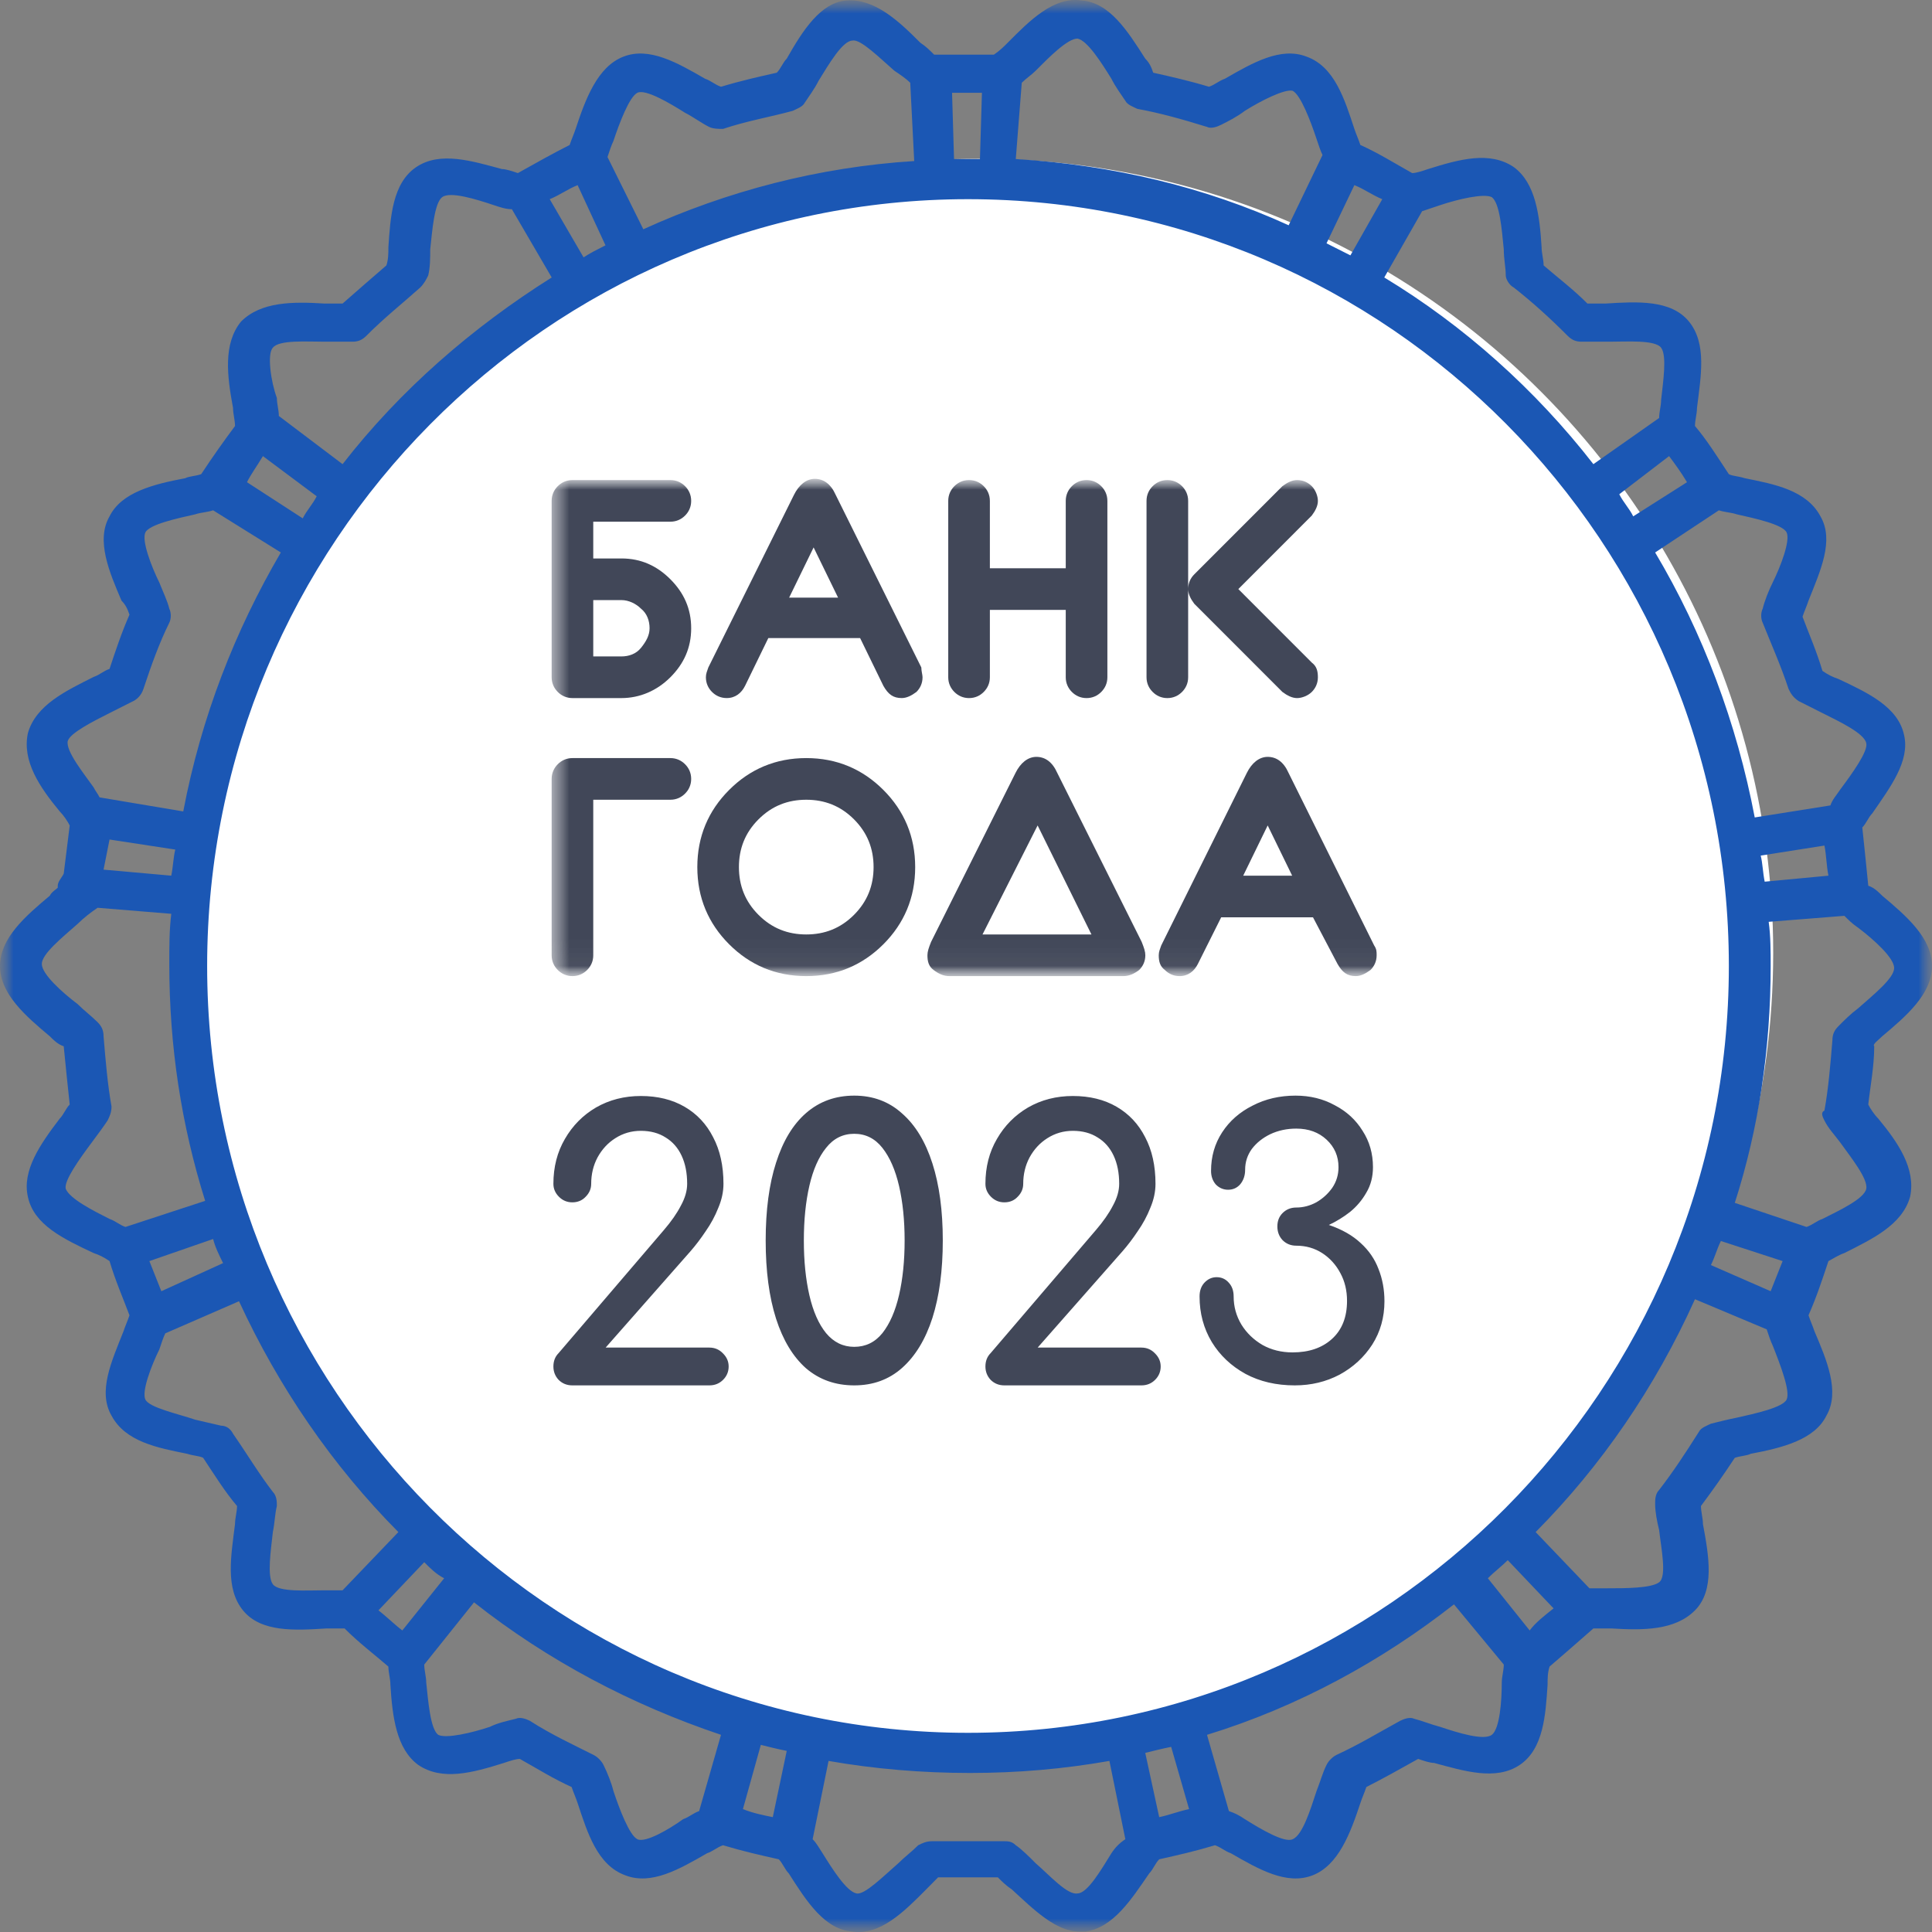
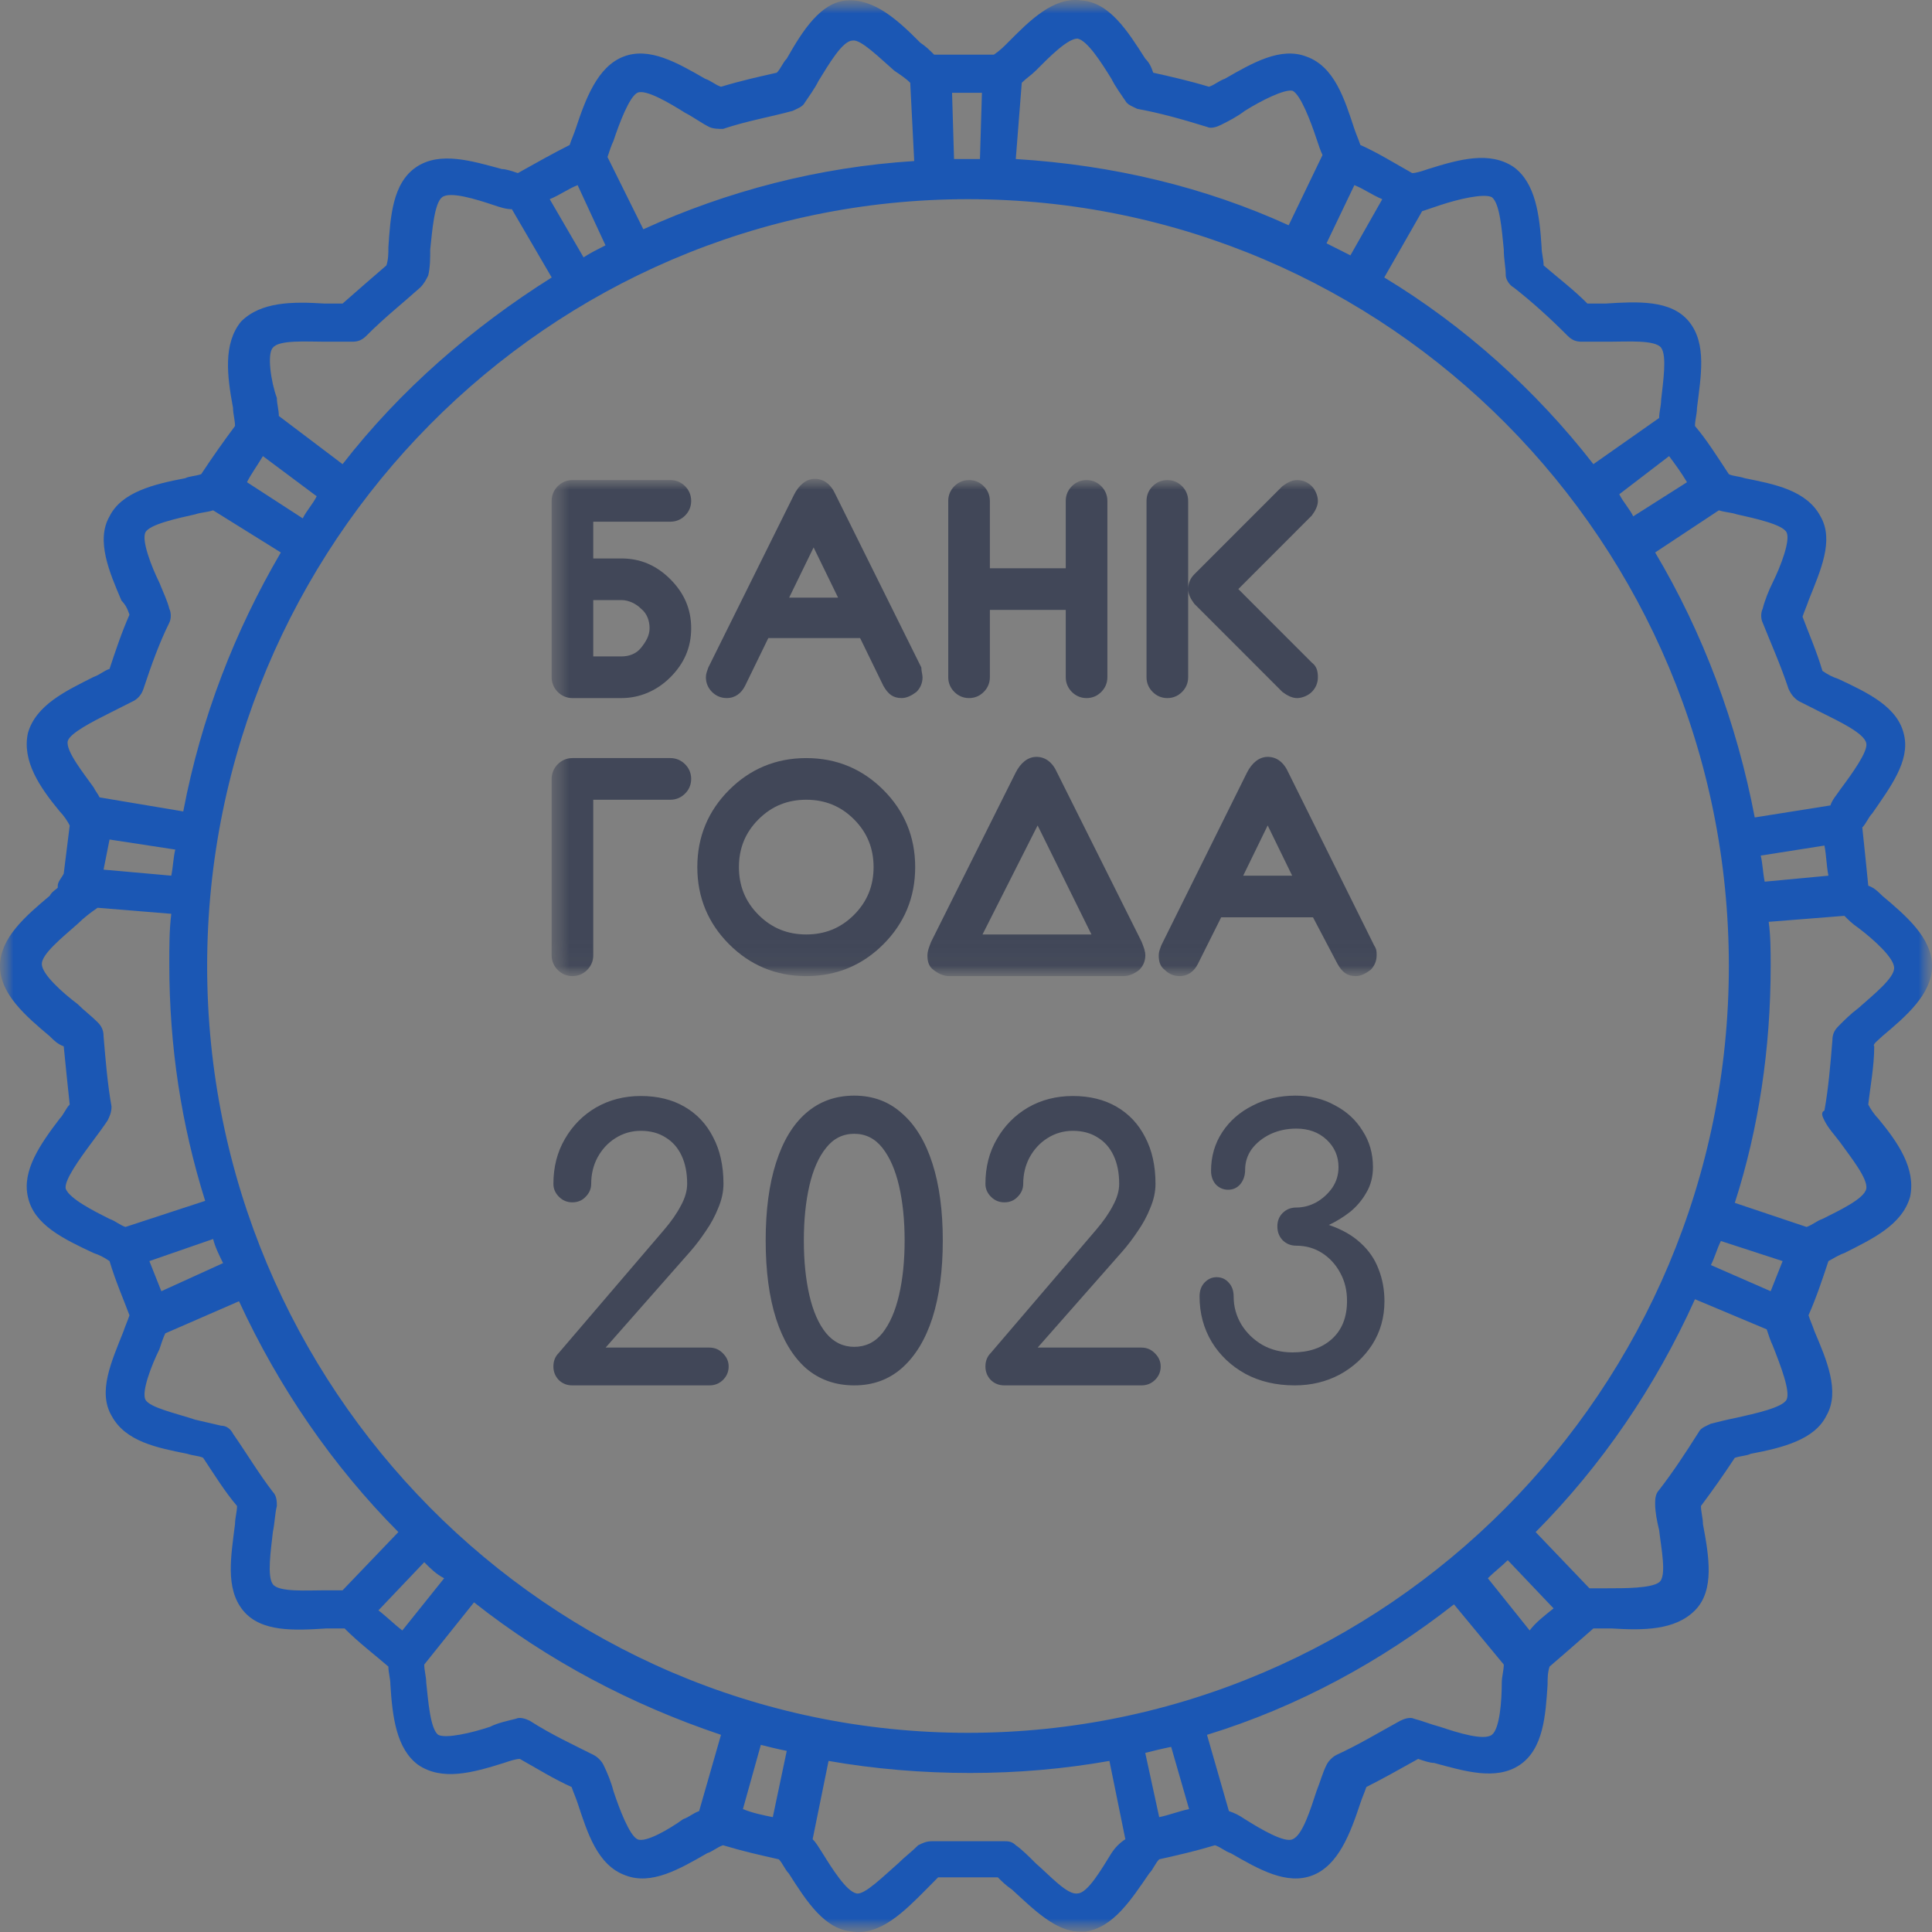
<svg xmlns="http://www.w3.org/2000/svg" width="73" height="73" viewBox="0 0 73 73" fill="none">
  <rect x="0" y="0" width="73" height="73" fill="#808080" stroke="none" />
-   <circle cx="37" cy="36" r="30" fill="white" />
  <mask id="mask0_9688_15" style="mask-type:luminance" maskUnits="userSpaceOnUse" x="0" y="0" width="73" height="73">
    <path d="M73 0H0V73H73V0Z" fill="white" />
  </mask>
  <g mask="url(#mask0_9688_15)">
    <mask id="mask1_9688_15" style="mask-type:luminance" maskUnits="userSpaceOnUse" x="0" y="0" width="73" height="73">
      <path d="M73 0H0V73H73V0Z" fill="white" />
    </mask>
    <g mask="url(#mask1_9688_15)">
      <path d="M71.119 39.155C72.022 38.396 73 37.562 73 36.5C73 35.438 72.022 34.604 71.119 33.845C70.968 33.694 70.817 33.542 70.592 33.466C70.516 32.708 70.441 31.949 70.366 31.266C70.516 31.115 70.592 30.887 70.742 30.735C71.42 29.75 72.172 28.763 71.946 27.777C71.721 26.715 70.592 26.185 69.463 25.654C69.237 25.578 69.087 25.502 68.861 25.35C68.635 24.592 68.334 23.909 68.108 23.302C68.183 23.075 68.259 22.923 68.334 22.695C68.786 21.558 69.312 20.42 68.786 19.51C68.259 18.524 67.055 18.296 65.926 18.069C65.7 17.993 65.474 17.993 65.324 17.917C64.872 17.234 64.496 16.628 64.044 16.097C64.044 15.869 64.12 15.642 64.12 15.414C64.27 14.2 64.496 12.987 63.819 12.152C63.141 11.318 61.862 11.394 60.658 11.47C60.432 11.47 60.206 11.47 59.98 11.47C59.454 10.939 58.852 10.484 58.325 10.029C58.325 9.801 58.249 9.574 58.249 9.346C58.174 8.133 58.024 6.919 57.196 6.312C56.293 5.705 55.164 6.009 53.96 6.388C53.734 6.464 53.508 6.54 53.358 6.54C52.68 6.16 52.078 5.781 51.401 5.478C51.326 5.25 51.251 5.099 51.175 4.871C50.799 3.733 50.423 2.52 49.369 2.14C48.391 1.761 47.337 2.368 46.283 2.975C46.058 3.051 45.907 3.202 45.681 3.278C44.929 3.051 44.252 2.899 43.574 2.747C43.499 2.52 43.424 2.368 43.273 2.216C42.596 1.154 41.919 0.093 40.865 0.017C39.811 -0.135 38.908 0.775 38.08 1.61C37.93 1.761 37.779 1.913 37.554 2.065C36.801 2.065 36.048 2.065 35.296 2.065C35.145 1.913 34.995 1.761 34.769 1.61C33.941 0.775 33.038 -0.059 31.985 0.017C31.006 0.093 30.329 1.154 29.727 2.216C29.576 2.368 29.501 2.596 29.351 2.747C28.673 2.899 27.996 3.051 27.243 3.278C27.017 3.202 26.867 3.051 26.641 2.975C25.588 2.368 24.534 1.761 23.556 2.14C22.577 2.52 22.126 3.733 21.75 4.871C21.674 5.099 21.599 5.25 21.524 5.478C20.922 5.781 20.244 6.16 19.567 6.54C19.341 6.464 19.116 6.388 18.965 6.388C17.836 6.085 16.632 5.705 15.729 6.312C14.826 6.919 14.751 8.208 14.675 9.346C14.675 9.574 14.675 9.801 14.6 10.029C14.073 10.484 13.546 10.939 12.944 11.47C12.719 11.47 12.493 11.47 12.267 11.47C11.063 11.394 9.859 11.394 9.106 12.152C8.429 12.987 8.579 14.2 8.805 15.414C8.805 15.642 8.88 15.869 8.88 16.097C8.429 16.703 8.053 17.234 7.601 17.917C7.375 17.993 7.149 17.993 6.999 18.069C5.795 18.296 4.591 18.6 4.139 19.51C3.612 20.42 4.139 21.634 4.591 22.695C4.741 22.847 4.816 22.999 4.892 23.226C4.591 23.909 4.365 24.592 4.139 25.274C3.913 25.35 3.763 25.502 3.537 25.578C2.483 26.109 1.355 26.64 1.054 27.701C0.828 28.763 1.505 29.75 2.258 30.66C2.408 30.811 2.559 31.039 2.634 31.191C2.559 31.797 2.483 32.404 2.408 33.011C2.333 33.163 2.182 33.314 2.182 33.466V33.542C2.107 33.618 1.957 33.694 1.881 33.845C0.978 34.604 0 35.438 0 36.5C0 37.562 0.978 38.396 1.881 39.155C2.032 39.306 2.182 39.458 2.408 39.534C2.483 40.292 2.559 41.051 2.634 41.734C2.484 41.885 2.408 42.113 2.258 42.264C1.505 43.251 0.828 44.237 1.054 45.223C1.279 46.285 2.408 46.815 3.537 47.346C3.763 47.422 3.913 47.498 4.139 47.65C4.365 48.408 4.666 49.091 4.892 49.698C4.816 49.925 4.741 50.077 4.666 50.304C4.214 51.442 3.688 52.58 4.214 53.49C4.741 54.476 5.945 54.704 7.074 54.931C7.3 55.007 7.526 55.007 7.676 55.083C8.128 55.766 8.504 56.372 8.956 56.903C8.956 57.131 8.88 57.358 8.88 57.586C8.73 58.8 8.504 60.013 9.181 60.847C9.859 61.682 11.138 61.606 12.342 61.53H13.02C13.546 62.061 14.149 62.516 14.675 62.971C14.675 63.199 14.751 63.426 14.751 63.654C14.826 64.868 14.976 66.081 15.804 66.688C16.707 67.295 17.836 66.991 19.04 66.612C19.266 66.536 19.492 66.46 19.642 66.46C20.32 66.84 20.922 67.219 21.599 67.522C21.674 67.75 21.75 67.901 21.825 68.129C22.201 69.267 22.577 70.48 23.631 70.859C24.609 71.239 25.663 70.632 26.716 70.025C26.942 69.949 27.093 69.798 27.319 69.722C28.071 69.949 28.748 70.101 29.426 70.253C29.576 70.404 29.651 70.632 29.802 70.784C30.479 71.846 31.157 72.907 32.21 72.983C33.264 73.135 34.167 72.225 34.995 71.391L35.446 70.935H37.704C37.855 71.087 38.005 71.239 38.231 71.391C39.059 72.149 39.887 72.983 40.79 72.983H41.016C42.069 72.832 42.746 71.77 43.424 70.784C43.574 70.632 43.65 70.404 43.8 70.253C44.477 70.101 45.155 69.949 45.907 69.722C46.133 69.798 46.283 69.949 46.509 70.025C47.563 70.632 48.617 71.239 49.595 70.859C50.573 70.48 51.025 69.267 51.401 68.129C51.476 67.901 51.551 67.75 51.627 67.522C52.229 67.219 52.906 66.84 53.584 66.46C53.809 66.536 54.035 66.612 54.186 66.612C55.314 66.915 56.519 67.295 57.422 66.688C58.325 66.081 58.4 64.792 58.475 63.654C58.475 63.426 58.475 63.199 58.55 62.971C59.077 62.516 59.604 62.061 60.206 61.53H60.883C62.088 61.606 63.292 61.606 64.044 60.847C64.797 60.089 64.571 58.8 64.345 57.586C64.345 57.358 64.27 57.131 64.27 56.903C64.722 56.297 65.098 55.766 65.549 55.083C65.775 55.007 66.001 55.007 66.151 54.931C67.356 54.704 68.56 54.4 69.011 53.49C69.538 52.58 69.011 51.366 68.56 50.304C68.484 50.077 68.409 49.925 68.334 49.698C68.635 49.015 68.861 48.332 69.087 47.65C69.237 47.574 69.463 47.422 69.689 47.346C70.742 46.815 71.871 46.285 72.172 45.223C72.398 44.161 71.721 43.175 70.968 42.264C70.817 42.113 70.667 41.885 70.592 41.734C70.667 41.051 70.817 40.292 70.817 39.534C70.742 39.458 70.968 39.306 71.119 39.155ZM66.904 48.788L64.646 47.801C64.797 47.498 64.872 47.195 65.023 46.891L67.356 47.65C67.205 48.029 67.055 48.408 66.904 48.788ZM57.798 61.606L56.218 59.634C56.443 59.406 56.744 59.179 56.97 58.951L58.701 60.772C58.325 61.075 58.024 61.303 57.798 61.606ZM36.575 65.474C20.696 65.474 7.827 52.428 7.827 36.5C7.827 20.572 20.696 7.526 36.575 7.526C52.455 7.526 65.324 20.496 65.324 36.5C65.324 52.504 52.379 65.474 36.575 65.474ZM44.929 68.356C44.553 68.432 44.176 68.584 43.8 68.66L43.273 66.233C43.574 66.157 43.875 66.081 44.252 66.005L44.929 68.356ZM29.2 68.66C28.824 68.584 28.447 68.508 28.071 68.356L28.748 65.929C29.049 66.005 29.351 66.081 29.727 66.157L29.2 68.66ZM15.202 61.606C14.901 61.378 14.6 61.075 14.299 60.847L16.03 59.027C16.256 59.255 16.481 59.482 16.782 59.634L15.202 61.606ZM6.096 48.788C5.945 48.408 5.795 48.029 5.644 47.65L8.053 46.815C8.128 47.119 8.278 47.422 8.429 47.726L6.096 48.788ZM9.934 17.234L11.966 18.751C11.816 19.055 11.59 19.282 11.439 19.586L9.332 18.22C9.482 17.917 9.708 17.614 9.934 17.234ZM21.825 6.995L22.878 9.27C22.577 9.422 22.276 9.574 22.05 9.725L20.771 7.526C21.147 7.374 21.448 7.146 21.825 6.995ZM51.175 6.995C51.551 7.146 51.853 7.374 52.229 7.526L51.025 9.649C50.724 9.498 50.423 9.346 50.122 9.194L51.175 6.995ZM63.066 17.234C63.292 17.538 63.517 17.841 63.743 18.22L61.711 19.51C61.561 19.206 61.335 18.979 61.184 18.675L63.066 17.234ZM66.528 32.328L68.936 31.949C69.011 32.328 69.011 32.708 69.087 33.087L66.678 33.314C66.603 32.935 66.603 32.632 66.528 32.328ZM67.506 20.117C67.657 20.42 67.28 21.406 66.979 22.013C66.829 22.316 66.678 22.695 66.603 22.999C66.528 23.151 66.528 23.378 66.603 23.53C66.904 24.288 67.28 25.123 67.581 26.033C67.657 26.185 67.732 26.336 67.958 26.488L68.861 26.943C69.463 27.246 70.441 27.701 70.516 28.081C70.592 28.384 69.99 29.218 69.538 29.825C69.388 30.053 69.237 30.204 69.162 30.432L66.302 30.887C65.625 27.322 64.345 23.909 62.539 20.875L64.947 19.282C65.173 19.358 65.399 19.358 65.625 19.434C66.302 19.586 67.356 19.813 67.506 20.117ZM54.411 7.753C55.089 7.526 56.067 7.298 56.368 7.45C56.669 7.677 56.744 8.663 56.82 9.422C56.82 9.801 56.895 10.105 56.895 10.408C56.895 10.56 57.045 10.787 57.196 10.863C57.873 11.394 58.55 12.001 59.228 12.684C59.378 12.835 59.529 12.911 59.755 12.911H60.808C61.486 12.911 62.539 12.835 62.765 13.139C62.991 13.442 62.84 14.428 62.765 15.111C62.765 15.338 62.69 15.566 62.69 15.793L60.206 17.538C58.024 14.731 55.314 12.304 52.304 10.484L53.734 7.981L54.411 7.753ZM40.714 1.458C41.091 1.534 41.617 2.368 41.994 2.975C42.144 3.278 42.37 3.582 42.521 3.809C42.596 3.961 42.822 4.037 42.972 4.113C43.8 4.264 44.628 4.492 45.606 4.795C45.757 4.871 45.983 4.795 46.133 4.719C46.434 4.568 46.735 4.416 47.036 4.188C47.638 3.809 48.541 3.354 48.842 3.43C49.143 3.582 49.52 4.568 49.745 5.25C49.821 5.478 49.896 5.705 49.971 5.857L48.692 8.512C45.531 7.071 42.069 6.236 38.381 6.009L38.607 3.127C38.758 2.975 38.983 2.823 39.134 2.671C39.661 2.14 40.338 1.458 40.714 1.458ZM37.102 3.506L37.027 6.009C36.876 6.009 36.726 6.009 36.575 6.009C36.425 6.009 36.199 6.009 36.048 6.009L35.973 3.506H37.102ZM24.082 3.506C24.384 3.354 25.287 3.885 25.889 4.264C26.19 4.416 26.491 4.643 26.792 4.795C26.942 4.871 27.168 4.871 27.319 4.871C28.222 4.568 29.125 4.416 29.953 4.188C30.103 4.113 30.329 4.037 30.404 3.885C30.555 3.657 30.78 3.354 30.931 3.051C31.307 2.444 31.834 1.534 32.21 1.534C32.511 1.458 33.264 2.216 33.791 2.671C34.017 2.823 34.242 2.975 34.393 3.127L34.543 6.085C30.931 6.312 27.469 7.222 24.308 8.663L22.954 5.933C23.029 5.705 23.104 5.478 23.179 5.326C23.405 4.643 23.781 3.657 24.082 3.506ZM10.31 13.139C10.536 12.835 11.59 12.911 12.267 12.911H13.321C13.546 12.911 13.697 12.835 13.847 12.684C14.525 12.001 15.202 11.47 15.879 10.863C16.03 10.711 16.105 10.56 16.18 10.408C16.256 10.105 16.256 9.725 16.256 9.422C16.331 8.739 16.406 7.677 16.707 7.45C17.008 7.222 17.987 7.526 18.664 7.753C18.89 7.829 19.116 7.905 19.341 7.905L20.846 10.484C17.836 12.38 15.127 14.731 12.944 17.538L10.536 15.717C10.536 15.49 10.461 15.262 10.461 15.035C10.235 14.428 10.085 13.366 10.31 13.139ZM4.139 26.943C4.44 26.791 4.741 26.64 5.042 26.488C5.193 26.412 5.343 26.26 5.419 26.033C5.72 25.123 6.021 24.288 6.397 23.53C6.472 23.378 6.472 23.151 6.397 22.999C6.322 22.695 6.171 22.392 6.021 22.013C5.72 21.406 5.343 20.42 5.494 20.117C5.644 19.813 6.698 19.586 7.375 19.434C7.601 19.358 7.827 19.358 8.053 19.282L10.611 20.875C8.88 23.833 7.601 27.095 6.924 30.66L3.763 30.129C3.688 29.977 3.612 29.901 3.537 29.75C3.161 29.218 2.484 28.384 2.559 28.005C2.634 27.701 3.537 27.246 4.139 26.943ZM4.139 31.721L6.623 32.101C6.547 32.404 6.547 32.708 6.472 33.087L3.913 32.859C3.989 32.48 4.064 32.101 4.139 31.721ZM2.484 44.919C2.408 44.616 3.01 43.782 3.462 43.175C3.688 42.871 3.913 42.568 4.064 42.34C4.139 42.189 4.214 42.037 4.214 41.809C4.064 40.975 3.989 40.065 3.913 39.155C3.913 38.927 3.838 38.776 3.688 38.624C3.462 38.396 3.161 38.169 2.935 37.941C2.333 37.486 1.58 36.803 1.58 36.424C1.58 36.045 2.333 35.438 2.935 34.907C3.161 34.68 3.462 34.452 3.688 34.3L6.472 34.528C6.397 35.135 6.397 35.742 6.397 36.424C6.397 39.534 6.848 42.492 7.752 45.374L4.741 46.36C4.515 46.285 4.365 46.133 4.139 46.057C3.537 45.754 2.634 45.298 2.484 44.919ZM12.267 60.089C11.59 60.089 10.536 60.165 10.31 59.861C10.085 59.558 10.235 58.572 10.31 57.889C10.386 57.51 10.386 57.207 10.461 56.903C10.461 56.752 10.461 56.524 10.31 56.372C9.784 55.69 9.332 54.931 8.805 54.173C8.73 54.021 8.579 53.869 8.354 53.869C8.053 53.794 7.676 53.718 7.375 53.642C6.698 53.414 5.644 53.187 5.494 52.883C5.343 52.58 5.72 51.594 6.021 50.987C6.096 50.76 6.171 50.532 6.246 50.38L9.031 49.167C10.536 52.428 12.568 55.386 15.052 57.889L12.944 60.089C12.719 60.089 12.493 60.089 12.267 60.089ZM24.082 69.494C23.781 69.343 23.405 68.356 23.179 67.674C23.104 67.371 22.954 66.991 22.803 66.688C22.728 66.536 22.577 66.385 22.427 66.309C21.674 65.929 20.846 65.55 20.019 65.019C19.868 64.943 19.642 64.868 19.492 64.943C19.191 65.019 18.814 65.095 18.513 65.247C17.836 65.474 16.858 65.702 16.557 65.55C16.256 65.323 16.18 64.261 16.105 63.578C16.105 63.35 16.03 63.123 16.03 62.895L17.911 60.544C20.696 62.744 23.857 64.412 27.243 65.55L26.416 68.432C26.19 68.508 26.039 68.66 25.813 68.736C25.287 69.115 24.384 69.646 24.082 69.494ZM41.994 70.025C41.617 70.632 41.091 71.542 40.714 71.542C40.338 71.618 39.661 70.859 39.134 70.404C38.908 70.177 38.607 69.874 38.381 69.722C38.231 69.57 38.08 69.57 37.93 69.57C37.027 69.57 36.124 69.57 35.221 69.57C34.995 69.57 34.844 69.646 34.694 69.722C34.468 69.949 34.167 70.177 33.941 70.404C33.414 70.859 32.662 71.618 32.361 71.542C31.985 71.466 31.458 70.632 31.081 70.025C30.931 69.798 30.856 69.646 30.705 69.494L31.307 66.536C33.038 66.84 34.844 66.991 36.651 66.991C38.457 66.991 40.188 66.84 41.919 66.536L42.521 69.494C42.295 69.646 42.144 69.798 41.994 70.025ZM56.368 65.55C56.067 65.778 55.089 65.474 54.411 65.247C54.11 65.171 53.734 65.019 53.433 64.943C53.282 64.868 53.057 64.943 52.906 65.019C52.078 65.474 51.326 65.929 50.498 66.309C50.347 66.385 50.197 66.536 50.122 66.688C49.971 66.991 49.896 67.295 49.745 67.674C49.52 68.356 49.219 69.343 48.842 69.494C48.541 69.646 47.638 69.115 47.036 68.736C46.81 68.584 46.66 68.508 46.434 68.432L45.606 65.55C49.068 64.488 52.229 62.744 54.938 60.62L56.82 62.895C56.82 63.123 56.744 63.35 56.744 63.578C56.744 64.261 56.669 65.323 56.368 65.55ZM67.506 52.883C67.356 53.187 66.302 53.414 65.625 53.566C65.249 53.642 64.947 53.718 64.646 53.794C64.496 53.869 64.27 53.945 64.195 54.097C63.668 54.931 63.217 55.614 62.69 56.297C62.539 56.448 62.539 56.676 62.539 56.828C62.539 57.131 62.614 57.51 62.69 57.813C62.765 58.496 62.991 59.558 62.69 59.786C62.389 60.013 61.41 60.013 60.733 60.013C60.507 60.013 60.281 60.013 60.056 60.013L58.024 57.889C60.507 55.386 62.539 52.428 64.044 49.091L66.754 50.229C66.829 50.456 66.904 50.684 66.979 50.835C67.28 51.594 67.657 52.58 67.506 52.883ZM68.936 42.34C69.087 42.644 69.312 42.871 69.538 43.175C69.914 43.706 70.592 44.54 70.516 44.919C70.441 45.298 69.463 45.754 68.861 46.057C68.635 46.133 68.484 46.285 68.259 46.36L65.549 45.45C66.453 42.644 66.904 39.61 66.904 36.5C66.904 35.969 66.904 35.362 66.829 34.831L69.689 34.604C69.839 34.755 69.99 34.907 70.216 35.059C70.817 35.514 71.57 36.197 71.57 36.576C71.57 36.955 70.817 37.562 70.216 38.093C69.914 38.32 69.689 38.548 69.463 38.776C69.312 38.927 69.237 39.079 69.237 39.306C69.162 40.217 69.087 41.127 68.936 41.961C68.786 42.037 68.861 42.189 68.936 42.34Z" fill="#1B57B4" />
      <mask id="mask2_9688_15" style="mask-type:luminance" maskUnits="userSpaceOnUse" x="20" y="18" width="35" height="19">
        <path d="M54.153 18H20.474V36.974H54.153V18Z" fill="white" />
      </mask>
      <g mask="url(#mask2_9688_15)">
        <mask id="mask3_9688_15" style="mask-type:luminance" maskUnits="userSpaceOnUse" x="20" y="18" width="35" height="19">
          <path d="M54.153 18H20.474V36.974H54.153V18Z" fill="white" />
        </mask>
        <g mask="url(#mask3_9688_15)">
          <path d="M26.116 23.739C26.116 24.479 25.839 25.081 25.33 25.59C24.821 26.099 24.174 26.377 23.48 26.377H21.63C21.399 26.377 21.214 26.284 21.075 26.145C20.936 26.006 20.844 25.821 20.844 25.59V18.926C20.844 18.694 20.936 18.509 21.075 18.37C21.214 18.232 21.399 18.139 21.63 18.139H25.33C25.561 18.139 25.746 18.232 25.885 18.37C26.024 18.509 26.116 18.694 26.116 18.926C26.116 19.157 26.024 19.342 25.885 19.481C25.746 19.62 25.561 19.712 25.33 19.712H22.416V21.101H23.48C24.22 21.101 24.821 21.378 25.33 21.887C25.839 22.397 26.116 22.998 26.116 23.739ZM24.544 23.739C24.544 23.461 24.451 23.183 24.22 22.998C24.035 22.813 23.758 22.674 23.48 22.674H22.416V24.803H23.48C23.758 24.803 24.035 24.71 24.22 24.479C24.405 24.248 24.544 24.016 24.544 23.739Z" fill="#414758" />
          <path d="M34.858 25.59C34.858 25.821 34.766 26.006 34.627 26.145C34.442 26.284 34.257 26.376 34.072 26.376C33.748 26.376 33.563 26.238 33.378 25.914L32.499 24.109H29.031L28.152 25.914C28.013 26.191 27.782 26.376 27.458 26.376C27.227 26.376 27.042 26.284 26.903 26.145C26.764 26.006 26.672 25.821 26.672 25.59C26.672 25.451 26.718 25.358 26.764 25.22L30.002 18.694C30.187 18.324 30.464 18.093 30.788 18.093C31.112 18.093 31.389 18.278 31.574 18.694L34.812 25.22C34.812 25.358 34.858 25.497 34.858 25.59ZM31.667 22.582L30.742 20.684L29.817 22.582H31.667Z" fill="#414758" />
          <path d="M41.842 25.59C41.842 25.821 41.749 26.006 41.61 26.145C41.472 26.284 41.287 26.377 41.055 26.377C40.824 26.377 40.639 26.284 40.5 26.145C40.362 26.006 40.269 25.821 40.269 25.59V23.044H37.402V25.59C37.402 25.821 37.309 26.006 37.17 26.145C37.032 26.284 36.847 26.377 36.615 26.377C36.384 26.377 36.199 26.284 36.06 26.145C35.922 26.006 35.829 25.821 35.829 25.59V18.926C35.829 18.694 35.922 18.509 36.06 18.37C36.199 18.232 36.384 18.139 36.615 18.139C36.847 18.139 37.032 18.232 37.17 18.37C37.309 18.509 37.402 18.694 37.402 18.926V21.471H40.269V18.926C40.269 18.694 40.362 18.509 40.5 18.37C40.639 18.232 40.824 18.139 41.055 18.139C41.287 18.139 41.472 18.232 41.61 18.37C41.749 18.509 41.842 18.694 41.842 18.926V25.59Z" fill="#414758" />
          <path d="M44.894 25.59C44.894 25.821 44.801 26.006 44.663 26.145C44.524 26.284 44.339 26.377 44.108 26.377C43.876 26.377 43.691 26.284 43.553 26.145C43.414 26.006 43.321 25.821 43.321 25.59V18.926C43.321 18.694 43.414 18.509 43.553 18.37C43.691 18.232 43.876 18.139 44.108 18.139C44.339 18.139 44.524 18.232 44.663 18.37C44.801 18.509 44.894 18.694 44.894 18.926V25.59ZM49.796 25.59C49.796 25.821 49.704 26.006 49.565 26.145C49.426 26.284 49.195 26.377 49.01 26.377C48.825 26.377 48.64 26.284 48.455 26.145L45.125 22.813C44.986 22.628 44.894 22.443 44.894 22.258C44.894 22.026 44.986 21.841 45.125 21.702L48.455 18.37C48.64 18.232 48.825 18.139 49.01 18.139C49.241 18.139 49.426 18.232 49.565 18.37C49.704 18.509 49.796 18.741 49.796 18.926C49.796 19.111 49.704 19.296 49.565 19.481L46.79 22.258L49.565 25.035C49.75 25.173 49.796 25.358 49.796 25.59Z" fill="#414758" />
          <path d="M26.116 29.431C26.116 29.662 26.024 29.848 25.885 29.986C25.746 30.125 25.561 30.218 25.33 30.218H22.416V36.095C22.416 36.327 22.324 36.512 22.185 36.651C22.046 36.789 21.861 36.882 21.63 36.882C21.399 36.882 21.214 36.789 21.075 36.651C20.936 36.512 20.844 36.327 20.844 36.095V29.431C20.844 29.2 20.936 29.015 21.075 28.876C21.214 28.737 21.399 28.644 21.63 28.644H25.33C25.561 28.644 25.746 28.737 25.885 28.876C26.024 29.015 26.116 29.2 26.116 29.431Z" fill="#414758" />
          <path d="M34.58 32.763C34.58 33.92 34.164 34.892 33.378 35.679C32.591 36.465 31.62 36.882 30.464 36.882C29.308 36.882 28.336 36.465 27.55 35.679C26.764 34.892 26.348 33.92 26.348 32.763C26.348 31.606 26.764 30.634 27.55 29.848C28.336 29.061 29.308 28.644 30.464 28.644C31.62 28.644 32.591 29.061 33.378 29.848C34.164 30.634 34.58 31.606 34.58 32.763ZM33.008 32.763C33.008 32.069 32.776 31.467 32.268 30.958C31.759 30.449 31.158 30.218 30.464 30.218C29.77 30.218 29.169 30.449 28.66 30.958C28.151 31.467 27.92 32.069 27.92 32.763C27.92 33.457 28.151 34.059 28.66 34.568C29.169 35.077 29.77 35.308 30.464 35.308C31.158 35.308 31.759 35.077 32.268 34.568C32.776 34.059 33.008 33.457 33.008 32.763Z" fill="#414758" />
          <path d="M43.276 36.095C43.276 36.326 43.183 36.512 43.044 36.65C42.859 36.789 42.674 36.882 42.443 36.882H35.876C35.644 36.882 35.459 36.789 35.274 36.65C35.089 36.512 35.043 36.326 35.043 36.095C35.043 35.956 35.089 35.817 35.182 35.586L38.373 29.2C38.558 28.829 38.836 28.598 39.159 28.598C39.483 28.598 39.761 28.783 39.946 29.2L43.137 35.586C43.229 35.817 43.276 35.956 43.276 36.095ZM41.24 35.308L39.206 31.189L37.124 35.308H41.24Z" fill="#414758" />
          <path d="M52.016 36.095C52.016 36.326 51.923 36.512 51.784 36.65C51.599 36.789 51.414 36.882 51.229 36.882C50.906 36.882 50.721 36.743 50.536 36.419L49.611 34.66H46.142L45.263 36.419C45.124 36.697 44.893 36.882 44.569 36.882C44.338 36.882 44.153 36.789 44.014 36.65C43.829 36.512 43.783 36.326 43.783 36.095C43.783 35.956 43.829 35.864 43.876 35.725L47.113 29.2C47.298 28.829 47.576 28.598 47.899 28.598C48.223 28.598 48.501 28.783 48.686 29.2L51.923 35.725C52.016 35.864 52.016 35.956 52.016 36.095ZM48.824 33.087L47.899 31.189L46.974 33.087H48.824Z" fill="#414758" />
        </g>
      </g>
      <path d="M21.624 52.346C21.419 52.346 21.246 52.276 21.106 52.136C20.976 51.996 20.91 51.828 20.91 51.632C20.91 51.427 20.976 51.259 21.106 51.128L25.082 46.48C25.362 46.154 25.577 45.846 25.726 45.556C25.885 45.267 25.964 44.992 25.964 44.73C25.964 44.319 25.894 43.965 25.754 43.666C25.614 43.367 25.413 43.139 25.152 42.98C24.891 42.812 24.578 42.728 24.214 42.728C23.86 42.728 23.538 42.822 23.248 43.008C22.968 43.185 22.744 43.428 22.576 43.736C22.418 44.035 22.338 44.366 22.338 44.73C22.338 44.917 22.268 45.08 22.128 45.22C21.997 45.36 21.829 45.43 21.624 45.43C21.428 45.43 21.26 45.36 21.12 45.22C20.98 45.08 20.91 44.917 20.91 44.73C20.91 44.096 21.055 43.531 21.344 43.036C21.634 42.532 22.026 42.136 22.52 41.846C23.024 41.557 23.589 41.412 24.214 41.412C24.849 41.412 25.399 41.547 25.866 41.818C26.333 42.089 26.692 42.471 26.944 42.966C27.206 43.461 27.336 44.049 27.336 44.73C27.336 45.029 27.271 45.332 27.14 45.64C27.019 45.948 26.86 46.242 26.664 46.522C26.477 46.802 26.286 47.054 26.09 47.278L22.884 50.918H26.804C27.009 50.918 27.182 50.993 27.322 51.142C27.462 51.282 27.532 51.446 27.532 51.632C27.532 51.828 27.462 51.996 27.322 52.136C27.182 52.276 27.009 52.346 26.804 52.346H21.624ZM32.277 52.346C31.567 52.346 30.961 52.132 30.457 51.702C29.962 51.264 29.584 50.638 29.323 49.826C29.061 49.005 28.931 48.02 28.931 46.872C28.931 45.724 29.061 44.744 29.323 43.932C29.584 43.111 29.962 42.486 30.457 42.056C30.961 41.617 31.567 41.398 32.277 41.398C32.986 41.398 33.588 41.622 34.083 42.07C34.587 42.509 34.969 43.139 35.231 43.96C35.492 44.772 35.623 45.743 35.623 46.872C35.623 48.002 35.492 48.977 35.231 49.798C34.969 50.61 34.587 51.24 34.083 51.688C33.588 52.127 32.986 52.346 32.277 52.346ZM32.277 50.89C32.706 50.89 33.061 50.718 33.341 50.372C33.621 50.017 33.831 49.537 33.971 48.93C34.111 48.324 34.181 47.638 34.181 46.872C34.181 46.107 34.111 45.421 33.971 44.814C33.831 44.208 33.621 43.727 33.341 43.372C33.061 43.017 32.706 42.84 32.277 42.84C31.847 42.84 31.493 43.017 31.213 43.372C30.933 43.718 30.723 44.194 30.583 44.8C30.443 45.407 30.373 46.097 30.373 46.872C30.373 47.647 30.443 48.337 30.583 48.944C30.723 49.551 30.933 50.027 31.213 50.372C31.502 50.718 31.857 50.89 32.277 50.89ZM37.948 52.346C37.743 52.346 37.57 52.276 37.43 52.136C37.3 51.996 37.234 51.828 37.234 51.632C37.234 51.427 37.3 51.259 37.43 51.128L41.406 46.48C41.686 46.154 41.901 45.846 42.05 45.556C42.209 45.267 42.288 44.992 42.288 44.73C42.288 44.319 42.218 43.965 42.078 43.666C41.938 43.367 41.738 43.139 41.476 42.98C41.215 42.812 40.902 42.728 40.538 42.728C40.184 42.728 39.862 42.822 39.572 43.008C39.292 43.185 39.068 43.428 38.9 43.736C38.742 44.035 38.662 44.366 38.662 44.73C38.662 44.917 38.592 45.08 38.452 45.22C38.322 45.36 38.154 45.43 37.948 45.43C37.752 45.43 37.584 45.36 37.444 45.22C37.304 45.08 37.234 44.917 37.234 44.73C37.234 44.096 37.379 43.531 37.668 43.036C37.958 42.532 38.35 42.136 38.844 41.846C39.348 41.557 39.913 41.412 40.538 41.412C41.173 41.412 41.724 41.547 42.19 41.818C42.657 42.089 43.016 42.471 43.268 42.966C43.53 43.461 43.66 44.049 43.66 44.73C43.66 45.029 43.595 45.332 43.464 45.64C43.343 45.948 43.184 46.242 42.988 46.522C42.802 46.802 42.61 47.054 42.414 47.278L39.208 50.918H43.128C43.334 50.918 43.506 50.993 43.646 51.142C43.786 51.282 43.856 51.446 43.856 51.632C43.856 51.828 43.786 51.996 43.646 52.136C43.506 52.276 43.334 52.346 43.128 52.346H37.948ZM48.923 52.346C48.223 52.346 47.602 52.202 47.061 51.912C46.52 51.614 46.095 51.212 45.787 50.708C45.479 50.195 45.325 49.621 45.325 48.986C45.325 48.772 45.386 48.599 45.507 48.468C45.638 48.328 45.792 48.258 45.969 48.258C46.156 48.258 46.31 48.328 46.431 48.468C46.552 48.599 46.613 48.772 46.613 48.986C46.613 49.369 46.711 49.724 46.907 50.05C47.103 50.367 47.369 50.624 47.705 50.82C48.041 51.007 48.419 51.1 48.839 51.1C49.455 51.1 49.95 50.932 50.323 50.596C50.706 50.251 50.897 49.77 50.897 49.154C50.897 48.762 50.813 48.412 50.645 48.104C50.477 47.787 50.248 47.535 49.959 47.348C49.67 47.161 49.343 47.068 48.979 47.068C48.774 47.068 48.601 46.998 48.461 46.858C48.33 46.718 48.265 46.545 48.265 46.34C48.265 46.135 48.33 45.967 48.461 45.836C48.601 45.696 48.774 45.626 48.979 45.626C49.24 45.626 49.492 45.561 49.735 45.43C49.978 45.29 50.178 45.108 50.337 44.884C50.496 44.651 50.575 44.389 50.575 44.1C50.575 43.69 50.426 43.344 50.127 43.064C49.828 42.784 49.446 42.644 48.979 42.644C48.624 42.644 48.298 42.714 47.999 42.854C47.71 42.994 47.476 43.181 47.299 43.414C47.131 43.648 47.047 43.909 47.047 44.198C47.047 44.413 46.986 44.595 46.865 44.744C46.744 44.884 46.59 44.954 46.403 44.954C46.226 44.954 46.072 44.889 45.941 44.758C45.82 44.618 45.759 44.446 45.759 44.24C45.759 43.699 45.899 43.214 46.179 42.784C46.459 42.355 46.842 42.019 47.327 41.776C47.812 41.524 48.354 41.398 48.951 41.398C49.502 41.398 49.996 41.52 50.435 41.762C50.883 41.995 51.233 42.318 51.485 42.728C51.746 43.13 51.877 43.587 51.877 44.1C51.877 44.464 51.793 44.786 51.625 45.066C51.466 45.346 51.261 45.589 51.009 45.794C50.757 45.99 50.491 46.154 50.211 46.284C50.706 46.452 51.107 46.681 51.415 46.97C51.723 47.25 51.947 47.577 52.087 47.95C52.236 48.324 52.311 48.73 52.311 49.168C52.311 49.775 52.157 50.321 51.849 50.806C51.541 51.282 51.13 51.66 50.617 51.94C50.104 52.211 49.539 52.346 48.923 52.346Z" fill="#414758" />
    </g>
  </g>
</svg>